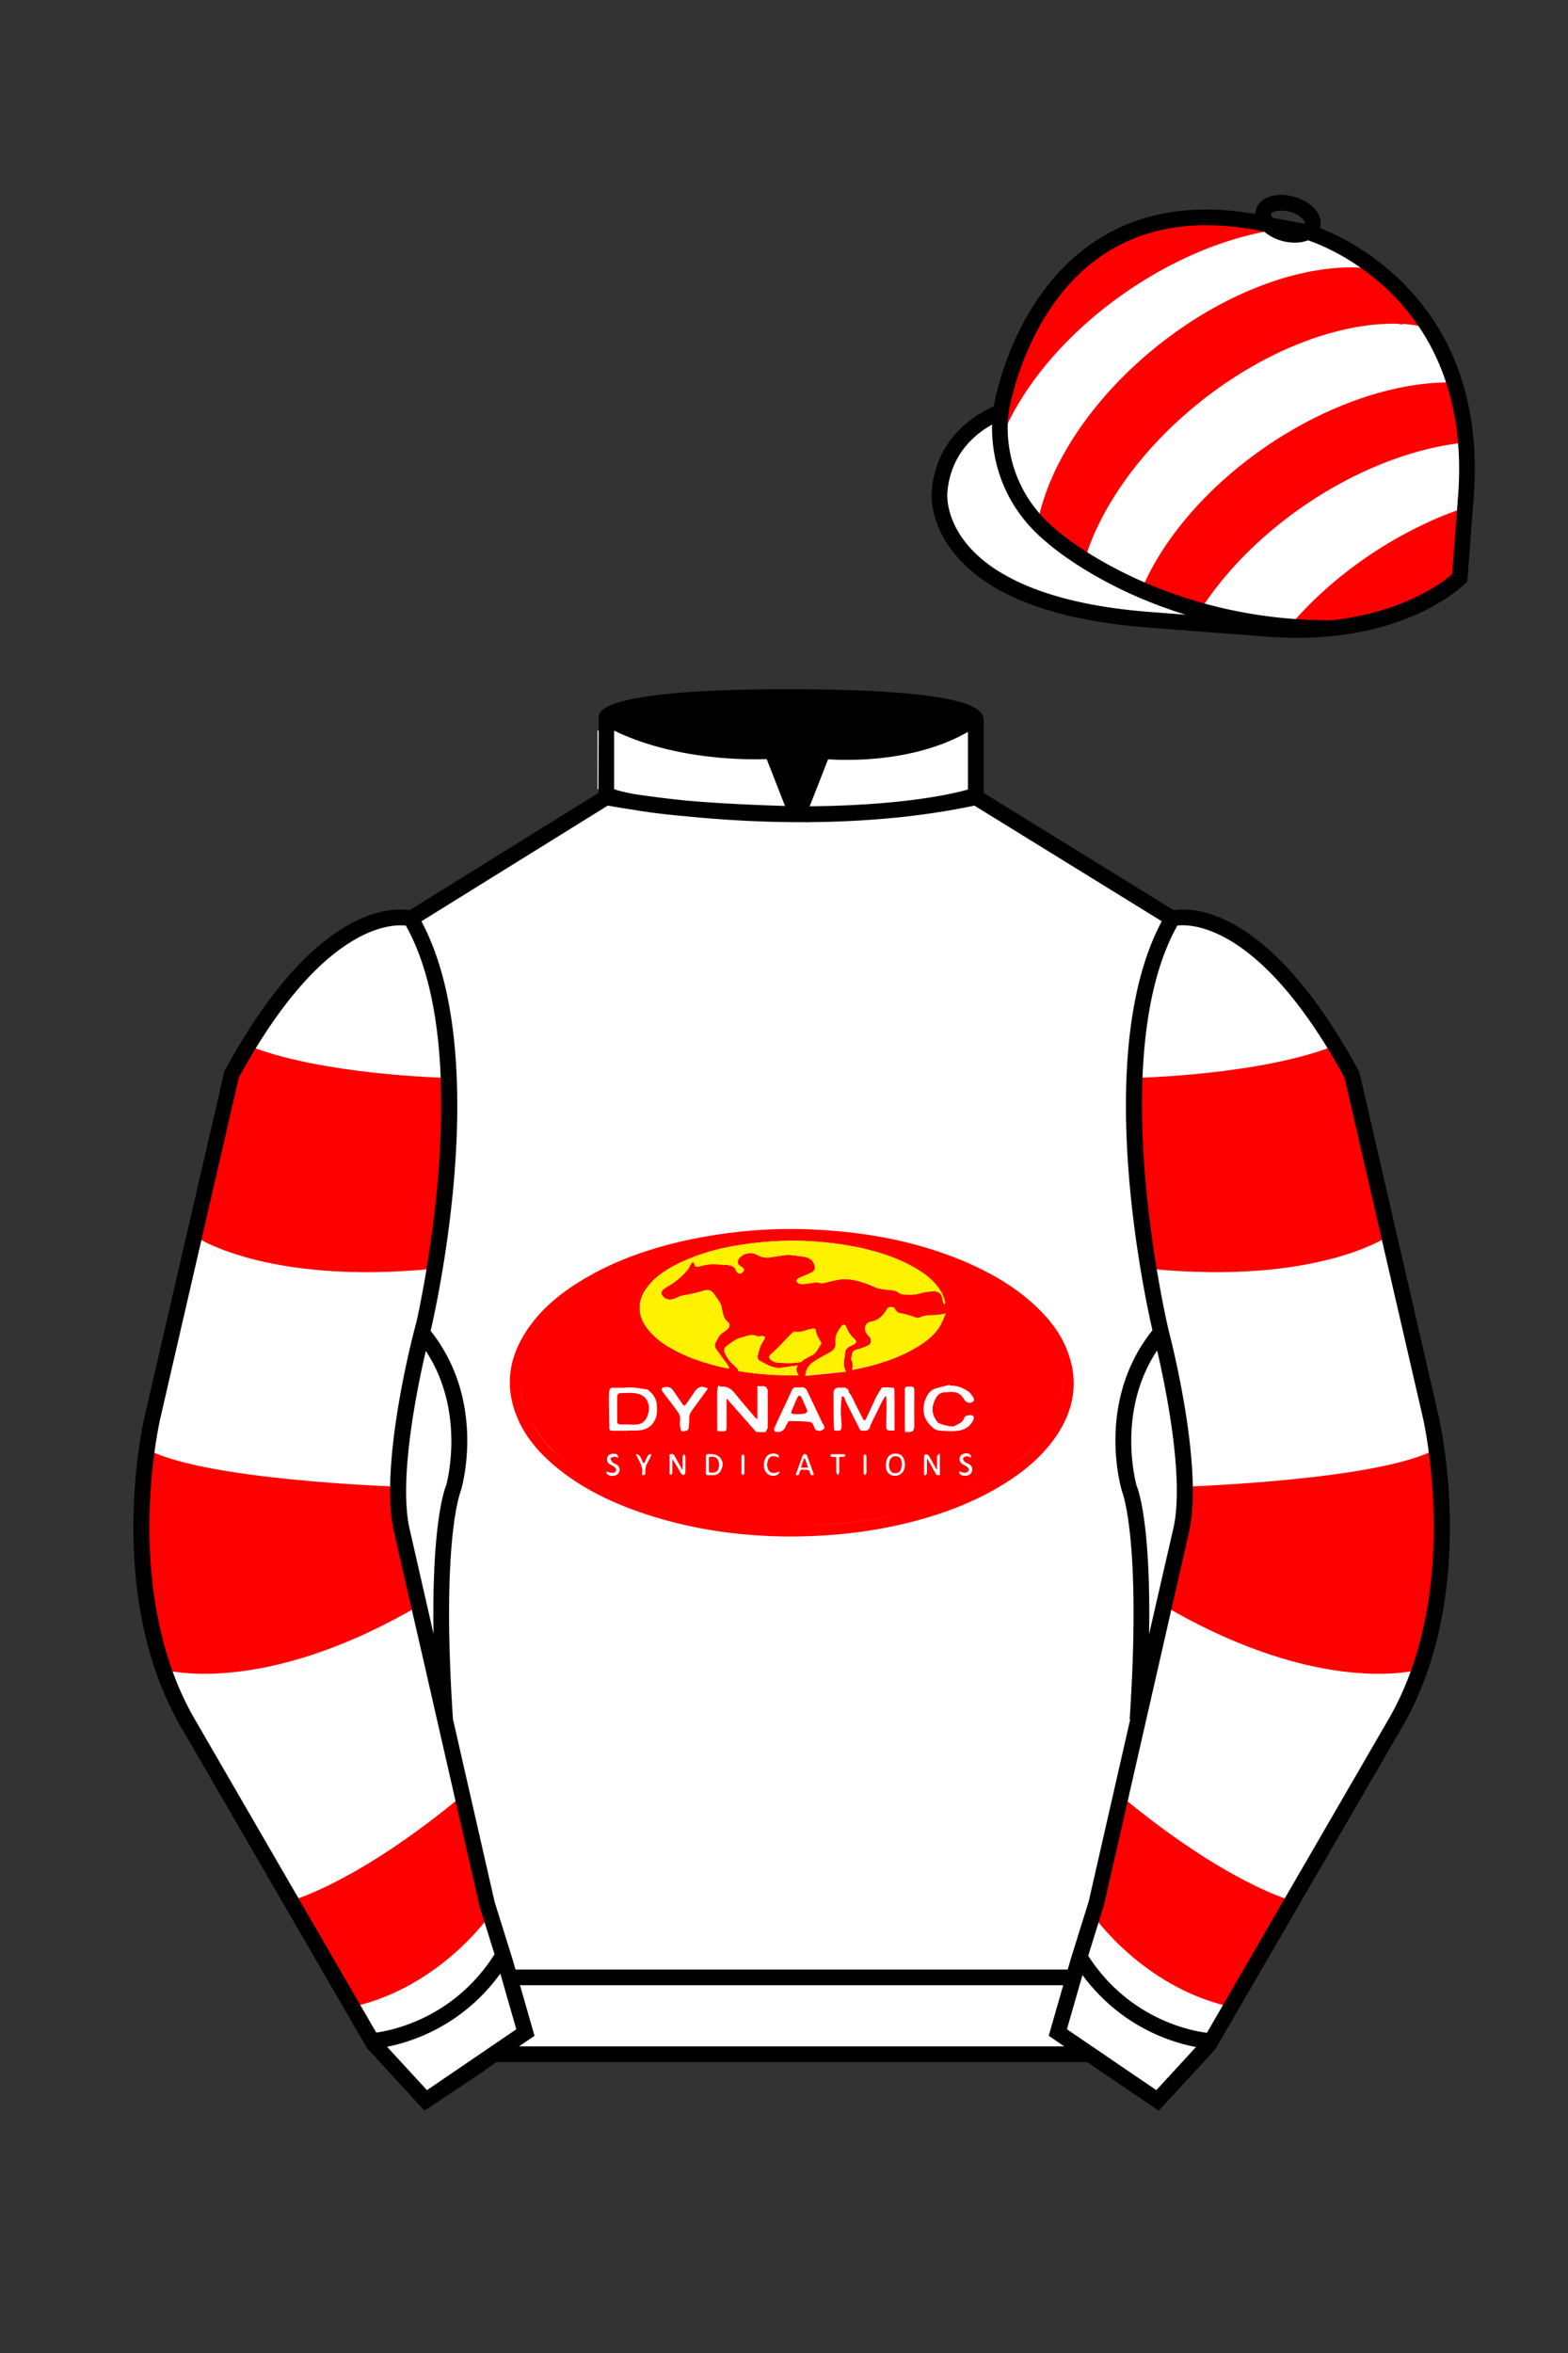
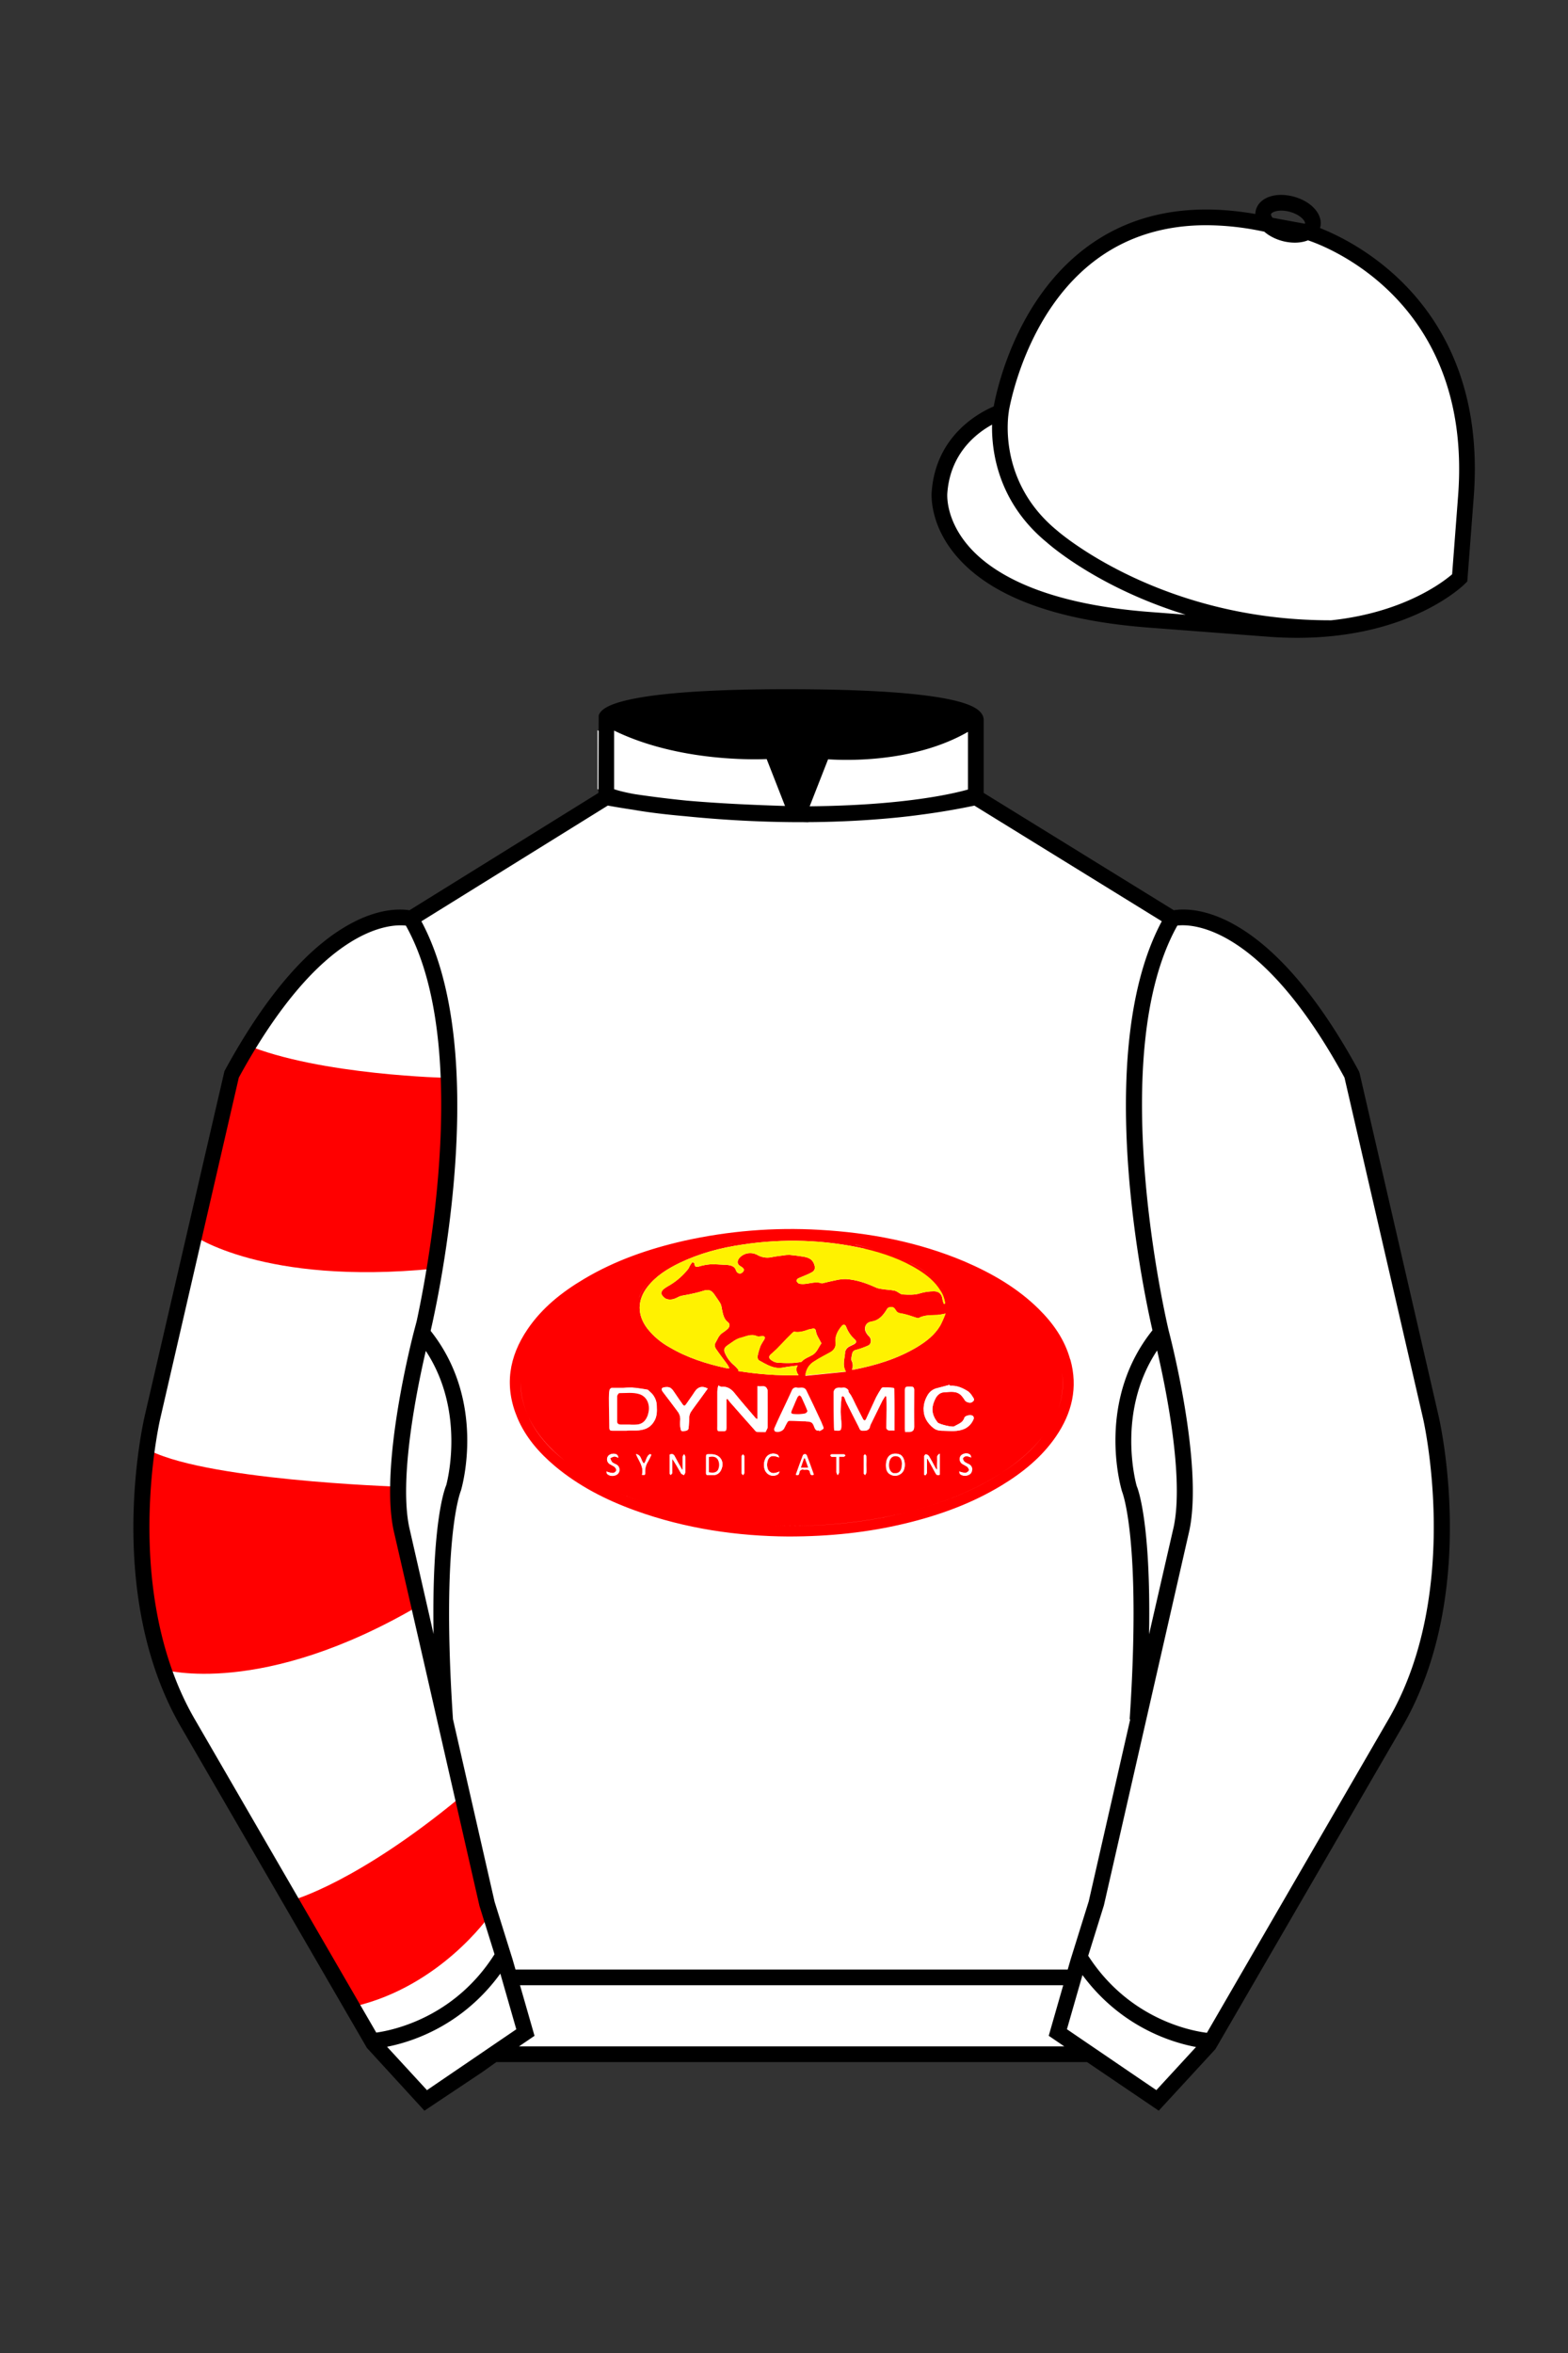
<svg xmlns="http://www.w3.org/2000/svg" viewBox="0 0 100 150">
  <rect x="0" y="0" width="100" height="150" fill="#333333" stroke="none" />
  <path d="M74.752 58.99s5.164-1.613 11.451 9.961l5.025 21.795s2.623 11.087-2.232 19.497l-11.869 20.482-3.318 3.605-4.346-2.944H31.484l-1.03.731-3.317 2.213-1.658-1.802-1.659-1.803-5.936-10.241-5.936-10.241c-2.427-4.205-2.985-9.08-2.936-12.902.049-3.823.705-6.595.705-6.595l2.512-10.897 2.512-10.898c3.144-5.787 6.007-8.277 8.084-9.321 2.077-1.043 3.368-.64 3.368-.64l6.228-3.865 6.229-3.865v-5.08s.087-.328 1.571-.655c1.483-.328 4.364-.655 9.95-.655 6.222 0 9.232.368 10.689.737 1.455.369 1.357.737 1.357.737v4.916l12.535 7.73z" fill="#FFFFFF" />
  <defs>
    <style>
      .cls-1 {
        fill: #fff200;
      }

      .cls-2 {
        fill: #fff;
      }

      .cls-3 {
        fill: #ff0000;
      }
    </style>
  </defs>
  <path d="M68.25,86.66c-.35-1.27-1.09-2.31-2.01-3.22-1.36-1.34-2.98-2.27-4.72-3.02-2.96-1.25-6.07-1.84-9.26-2.02-2.9-.17-5.81.07-8.64.7-2.24.51-4.39,1.25-6.37,2.43-1.4.83-2.67,1.83-3.6,3.2-1.2,1.76-1.5,3.64-.66,5.64.52,1.25,1.39,2.24,2.41,3.1,1.52,1.27,3.25,2.15,5.1,2.82,3.23,1.17,6.57,1.64,9.77,1.66,2.66,0,5.08-.26,7.46-.83,2.16-.52,4.24-1.27,6.15-2.43,1.35-.82,2.56-1.8,3.46-3.11,1.03-1.5,1.42-3.13.92-4.92ZM60.58,88.35c.43-.04.81.13,1.17.36.11.09.2.2.27.32.14.19.13.25-.03.36-.12.08-.38,0-.45-.11-.06-.1-.13-.2-.21-.29-.31-.35-.73-.25-1.12-.23-.26.01-.45.19-.56.42-.29.58-.23,1.01.15,1.5h0c.09.11.93.32,1.06.25.24-.15.55-.22.65-.55.04-.15.43-.22.55-.11.04.05.06.12.04.18-.11.29-.33.53-.62.65-.41.17-.83.12-1.26.11-.25,0-.48-.01-.69-.18-.39-.32-.63-.7-.62-1.24.01-.32.11-.62.28-.89.13-.21.35-.36.59-.41.26-.07.53-.14.79-.21,0,.02,0,.04.02.06ZM61.67,93.5c-.09-.06-.19-.11-.28-.16-.18-.1-.24-.32-.15-.5,0-.01.02-.03.03-.04.12-.16.44-.2.58-.07.04.03.05.1.08.18-.14-.04-.23-.09-.31-.08-.09,0-.17.05-.22.13-.02.05.04.16.09.22.08.06.16.1.25.14.15.06.25.21.24.37,0,.16-.09.3-.24.35h0c-.17.07-.36.05-.51-.06-.04-.03-.04-.11-.06-.17.13.05.26.08.4.09.09-.02.17-.08.22-.16.02-.06-.05-.18-.11-.23ZM59.77,93.16c.02-.15-.1-.35.15-.49v1.34c-.13.07-.21.01-.27-.11-.16-.3-.33-.6-.5-.9-.01,0-.03,0-.04,0,0,.29,0,.59,0,.88,0,.06-.06.11-.09.17l-.08-.03v-1.21s.07-.11.09-.1c.08,0,.15.05.2.1.14.23.27.48.4.72.03.07.08.12.13.17-.01-.18-.01-.36,0-.54ZM58.29,90.97c.01.23-.1.29-.27.32h0c-.1,0-.2,0-.3,0,0-.07-.01-.13-.01-.19,0-.83,0-1.65,0-2.48,0-.15.05-.22.2-.22h.19c.14,0,.2.06.2.22,0,.78-.01,1.57,0,2.35ZM54.37,87.32s-.03,0-.04-.01c.08-.18.07-.39-.02-.56h0c-.05-.11,0-.28.03-.42.01-.15.12-.26.27-.28.26-.07.51-.16.75-.27.21-.08.24-.42.06-.59-.11-.1-.19-.22-.24-.36-.07-.24.06-.49.3-.56.03,0,.05-.01.08-.02.51-.07.78-.42,1.02-.82.07-.12.36-.15.45-.03.04.05.08.09.11.15.1.17.26.17.43.2.27.06.53.14.78.23.08.02.18.07.24.04.38-.2.79-.17,1.2-.19.17-.02.34-.05.51-.09-.1.27-.21.52-.34.77-.35.59-.88,1-1.45,1.35-1.28.77-2.68,1.19-4.14,1.47ZM55.25,93.9h0s-.05.09-.08.13c-.03-.04-.09-.08-.09-.12,0-.36,0-.73,0-1.09,0-.04.05-.08.08-.12.03.04.09.08.09.12.01.19,0,.37,0,.55s.02.35,0,.52ZM55.01,91.19c-.19,0-.19-.15-.25-.25-.26-.5-.51-1.01-.77-1.52-.06-.11-.09-.24-.15-.36-.03-.04-.06-.06-.11-.07-.01,0-.06.04-.06.07-.03.31-.06.62-.06.93,0,.26.05.53.05.79,0,.42-.02.44-.46.39,0-.06-.01-.12-.01-.18-.01-.72-.03-1.44-.03-2.16,0-.28.15-.4.44-.37.09.01.2-.02.29,0,.09.03.22.12.22.19,0,.12.09.18.14.26.12.2.22.42.32.63.16.31.31.62.47.92.05.09.13.13.19,0,.22-.47.43-.93.65-1.4.1-.19.21-.37.32-.54.02-.04.06-.07.11-.08.22,0,.45,0,.67.03.03,0,.06.07.06.11v2.6h-.32c-.1.01-.19-.06-.2-.16,0-.01,0-.03,0-.04,0-.38.02-.75.02-1.13,0-.26,0-.53-.02-.79,0-.02-.03-.04-.06-.1-.06.14-.14.24-.19.34h0c-.25.5-.5,1.01-.75,1.52-.03.05-.03.12-.05.18-.09.2-.27.2-.46.2ZM53.03,92.85s-.06-.05-.09-.08c.03-.02.07-.07.1-.07.26,0,.52,0,.78,0,.03,0,.07.05.1.07-.03.03-.06.08-.1.09h0c-.1,0-.2,0-.31,0v.99c0,.06-.06.13-.09.19-.04-.06-.07-.12-.08-.19,0-.31,0-.63,0-.98-.1,0-.21,0-.31,0ZM51.41,90.61c-.35,0-.71-.03-1.07-.03-.04,0-.08.03-.11.07-.08.13-.14.26-.21.4-.09.19-.43.31-.61.19-.04-.05-.05-.12-.03-.19.12-.28.25-.56.38-.84s.25-.52.37-.78.25-.53.37-.8c.05-.14.21-.22.35-.17.11.02.23-.02.34,0,.09.01.17.06.22.14.31.63.61,1.26.9,1.89.05.1.09.19.13.3.04.1.11.22.08.28h0c-.05.08-.18.12-.27.17l-.02-.05c-.18.05-.24-.06-.3-.2-.11-.32-.19-.36-.54-.37ZM51.9,94c-.15.08-.21,0-.23-.11h0c-.05-.28-.26-.18-.41-.2-.11-.04-.23.02-.27.14,0,.02-.01.05-.01.07-.02.11-.07.18-.22.11.15-.41.29-.82.45-1.23.03-.07.11-.1.18-.07.03.01.06.04.07.07.16.41.3.82.45,1.23ZM47.47,93.9h0c0,.05-.05.1-.08.14-.03-.04-.09-.08-.09-.12,0-.37,0-.73,0-1.09,0-.04.05-.08.08-.12.03.04.09.08.09.12,0,.18,0,.37,0,.56s.01.34,0,.51ZM46.59,89.42c-.07-.08-.13-.16-.19-.25-.02,0-.05.02-.07.03v1.83c0,.13-.03.2-.18.2-.46-.01-.4.06-.4-.39,0-.71,0-1.42,0-2.13,0-.13.03-.26.06-.39.08.03.14.08.2.08.36-.03.62.13.84.41.43.54.9,1.07,1.35,1.6.01.01.03.02.11.05v-2.1c.23.07.45-.09.59.14.03.05.05.1.06.16,0,.77,0,1.54,0,2.31,0,.1-.08.19-.13.32-.16,0-.34,0-.53-.01-.04,0-.07-.02-.1-.05-.54-.6-1.07-1.21-1.6-1.81ZM43.54,92.86c0-.05.06-.11.09-.16.03.05.06.1.07.16,0,.33.01.66,0,.99h0c0,.07-.05.12-.08.18-.07-.04-.16-.06-.19-.12-.18-.3-.34-.61-.56-.92v.92s-.05.07-.09.11c-.03-.03-.07-.05-.07-.08v-1.22c.17-.06.26-.02.32.11.15.29.31.57.47.85,0,0,.01,0,.04.01,0-.28,0-.56,0-.84ZM43.41,91.11c-.04-.17-.04-.35-.03-.53.03-.22-.04-.45-.18-.62-.3-.41-.62-.82-.93-1.23-.12-.17-.09-.26.12-.29.31-.04.42.03.6.3s.37.54.55.8c.08.11.15.09.22-.02.18-.27.38-.53.55-.8.21-.31.47-.38.82-.2-.19.26-.37.51-.55.76s-.37.49-.53.74h0c-.05.1-.09.2-.09.31-.02.25-.02.51-.05.75-.03.07-.1.12-.17.13-.12,0-.3.11-.33-.11ZM45.03,93.65v-.8c0-.11.04-.15.14-.14h.19c.58,0,.89.49.62,1.02h0c-.1.21-.31.33-.54.31-.5,0-.4.05-.41-.39ZM48.4,86.72c.48.26.94.57,1.53.46.31-.06.63-.09.94-.13-.13.18-.1.39.06.62-1.29.03-2.58-.06-3.86-.27.01-.02.03-.04.04-.06-.1-.1-.18-.21-.29-.3h0c-.27-.22-.48-.51-.61-.84-.08-.22.06-.35.21-.45.26-.17.51-.39.8-.46.33-.08.68-.28,1.05-.11.1.05.24,0,.37,0s.17.08.11.2c-.09.14-.18.28-.25.43-.08.22-.15.45-.19.68,0,.09.03.18.1.24ZM49.19,86.32c.11-.11.24-.21.35-.32.22-.22.42-.44.63-.66.12-.12.24-.24.36-.36.04-.03.09-.09.13-.08.33.06.63-.04.94-.15.05-.02.11-.01.16-.03.19-.06.26-.01.29.2.03.19.16.37.25.55.02.05.05.09.09.16-.19.25-.27.56-.56.74-.23.14-.51.22-.7.43-.04.03-.08.04-.13.04-.17.02-.34.05-.52.05h0c-.3.01-.6,0-.9-.02-.15-.02-.28-.08-.4-.17-.17-.13-.16-.24,0-.39ZM48.83,92.95c.14-.26.46-.36.73-.23,0,0,.01,0,.02,0,.06.05.09.11.11.19-.35-.13-.51-.12-.64.03-.16.19-.18.63-.02.82.2.24.43.14.69.05-.03.06-.05.13-.1.17h0c-.26.16-.6.09-.77-.16-.01-.02-.03-.04-.04-.06-.12-.26-.11-.56.03-.82ZM51.37,87.69c.03-.37.23-.71.56-.9.33-.22.68-.39,1.02-.58.23-.13.37-.32.34-.6-.05-.43.14-.77.4-1.08.09-.11.22-.1.27.04.12.32.31.6.56.82.13.12.1.22-.06.31-.19.11-.43.15-.53.4,0,.01-.03.02-.03.03.01.42-.22.85.05,1.32h0s-2.59.26-2.59.26ZM57.18,92.67c.07,0,.15.03.22.06.29.14.4.68.22,1.04h0c-.16.28-.51.39-.8.25-.27-.13-.3-.38-.31-.59,0-.54.26-.8.68-.75ZM54.56,79.32s.04.04.06.04c1.22.26,2.4.6,3.51,1.18.71.37,1.36.82,1.84,1.47.22.29.37.61.45.95-.07-.34-.23-.65-.44-.94-.48-.65-1.13-1.1-1.84-1.47-1.1-.59-2.29-.93-3.51-1.18-.03,0-.06-.02-.07-.05,0,0,0,0,0,0ZM55.16,79.65c1.19.28,2.34.68,3.39,1.33.56.35,1.06.75,1.42,1.33.16.24.26.51.3.79l-.07.03c-.04-.09-.07-.18-.09-.28-.03-.31-.19-.53-.54-.53-.31,0-.61.04-.9.13-.34.11-.73.09-1.1.07-.17-.01-.33-.2-.51-.24-.28-.06-.57-.06-.85-.11-.14-.02-.27-.05-.39-.11-.6-.27-1.21-.48-1.87-.52-.21,0-.42.02-.63.07-.3.06-.59.13-.88.2-.01,0-.03.01-.04,0-.45-.16-.88.09-1.32.04-.05,0-.11-.01-.16-.04-.05-.04-.12-.11-.12-.17s.07-.13.13-.16c.27-.12.56-.22.82-.36.24-.13.26-.3.16-.56-.13-.32-.39-.4-.68-.45s-.57-.08-.86-.11c-.11,0-.22,0-.33.02-.29.04-.58.07-.86.13-.31.06-.63,0-.9-.16-.39-.2-.86-.11-1.14.22-.16.22-.12.41.12.53.09.05.2.15.19.22-.03.1-.1.18-.21.22-.13.03-.26-.06-.3-.19-.09-.29-.35-.33-.61-.36-.04,0-.08,0-.12,0-.31-.01-.61-.05-.92-.03-.23.02-.46.06-.69.13-.18.05-.3.06-.31-.18,0-.03-.13-.09-.13-.09-.07.08-.13.17-.18.26-.02.05-.04.1-.07.15-.32.41-.71.76-1.15,1.03-.16.09-.31.18-.45.29-.08.07-.16.22-.13.29.06.14.17.26.31.32.25.09.5.03.75-.11.2-.11.45-.12.68-.17.3-.06.6-.13.89-.22.34-.12.55-.08.75.22.13.2.28.39.4.6.04.11.07.22.08.33.07.31.11.64.4.85.14.11.1.31-.06.44-.08.07-.17.14-.26.2-.28.16-.36.45-.51.7-.04.11-.02.23.04.33.24.35.5.69.75,1.03.04.07.08.14.12.22-.06,0-.13,0-.19,0-1.26-.27-2.49-.66-3.61-1.32-.55-.3-1.04-.71-1.43-1.2-.66-.86-.66-1.81,0-2.66.54-.7,1.27-1.15,2.05-1.53,1.27-.61,2.62-.97,4.01-1.17,2.6-.4,5.26-.31,7.82.27ZM40.77,82.66c.18-.45.47-.85.83-1.16.68-.63,1.48-1.05,2.33-1.39.9-.35,1.83-.62,2.78-.82,0,0,.01,0,.02,0-.96.19-1.89.47-2.8.82-.85.34-1.65.76-2.33,1.39-.37.32-.65.72-.83,1.17-.13.34-.17.68-.12,1-.04-.33,0-.66.12-1.01ZM38.87,88.62c.02-.07.08-.11.15-.13.24-.02.49,0,.73,0,.19-.02.38-.02.57-.02.32.02.64.07.96.13.06,0,.11.08.16.12.27.22.44.54.45.89.02.35.02.72-.19,1.03h0c-.15.25-.38.42-.66.49-.39.11-.77.03-1.09.08-.33,0-.61,0-.88,0-.13,0-.2-.02-.2-.18,0-.63-.02-1.26-.03-1.9,0-.17.01-.34.04-.51ZM41.14,93.89c.01.14,0,.15-.2.13.14-.51-.2-.87-.38-1.32.38.07.3.44.51.6.16-.16.14-.5.4-.6l.07.05c-.07.15-.14.3-.22.44h0c-.13.21-.19.46-.17.71ZM39.2,93.51c-.1-.06-.2-.12-.3-.17-.17-.1-.23-.32-.13-.49,0-.01.01-.02.02-.03.12-.16.44-.2.58-.07.04.03.04.1.08.18-.12-.04-.2-.09-.27-.08-.09.02-.18.06-.26.11.03.09.07.17.12.25.07.05.15.1.23.13.16.06.26.22.24.39h0c-.01.16-.13.29-.28.33-.17.06-.36.03-.5-.09-.03-.03-.03-.09-.05-.16.13.05.27.09.41.1.1-.01.18-.07.22-.16.02-.06-.05-.18-.11-.23ZM66.91,90.98h0c-.76,1.21-1.81,2.12-3,2.89-1.9,1.23-4,2.02-6.19,2.56-2.91.72-5.87.94-8.85.8-2.64-.13-5.22-.56-7.73-1.42-1.85-.63-3.59-1.47-5.12-2.69-.97-.77-1.8-1.67-2.32-2.81-.34-.74-.51-1.47-.5-2.18,0,.71.16,1.44.5,2.18.53,1.14,1.36,2.03,2.32,2.81,1.53,1.23,3.28,2.06,5.12,2.69,2.5.86,5.09,1.29,7.73,1.42,2.99.14,5.94-.09,8.85-.8,2.19-.54,4.28-1.33,6.19-2.56,1.18-.77,2.23-1.68,3-2.88.68-1.06.99-2.22.82-3.49,0,0,0,0,0,0,.18,1.26-.14,2.42-.82,3.49Z" fill="#ff0000" />
  <path d="M60.27,83.1l-.07.03c-.04-.09-.07-.18-.09-.28-.03-.31-.19-.53-.54-.53-.31,0-.61.04-.9.13-.34.11-.73.09-1.1.07-.17-.01-.33-.2-.51-.24-.28-.06-.57-.06-.85-.11-.14-.02-.27-.05-.39-.11-.6-.27-1.21-.48-1.87-.52-.21,0-.42.02-.63.07-.3.06-.59.13-.88.2-.01,0-.03.01-.04,0-.45-.16-.88.09-1.32.04-.05,0-.11-.01-.16-.04-.05-.04-.12-.11-.12-.17s.07-.13.13-.16c.27-.12.56-.22.82-.36.24-.13.26-.3.16-.56-.13-.32-.39-.4-.68-.45s-.57-.08-.86-.11c-.11,0-.22,0-.33.02-.29.04-.58.07-.86.13-.31.06-.63,0-.9-.16-.39-.2-.86-.11-1.14.22-.16.22-.12.41.12.53.09.05.2.15.19.22-.03.1-.1.18-.21.22-.13.03-.26-.06-.3-.19-.09-.29-.35-.33-.61-.36-.04,0-.08,0-.12,0-.31-.01-.61-.05-.92-.03-.23.02-.46.06-.69.13-.18.05-.3.06-.31-.18,0-.03-.13-.09-.13-.09-.07.08-.13.17-.18.26-.02.05-.04.1-.07.15-.32.41-.71.76-1.15,1.03-.16.09-.31.18-.45.29-.08.07-.16.22-.13.29.06.14.17.26.31.32.25.09.5.03.75-.11.2-.11.45-.12.68-.17.3-.06.6-.13.89-.22.34-.12.55-.08.75.22.13.2.28.39.4.6.04.11.07.22.08.33.07.31.11.64.4.85.14.11.1.31-.06.44-.08.07-.17.14-.26.2-.28.16-.36.45-.51.7-.04.11-.02.23.04.33.24.35.5.69.75,1.03.04.07.08.14.12.22-.06,0-.13,0-.19,0-1.26-.27-2.49-.66-3.61-1.32-.55-.3-1.04-.71-1.43-1.2-.66-.86-.66-1.81,0-2.66.54-.7,1.27-1.15,2.05-1.53,1.27-.61,2.62-.97,4.01-1.17,2.6-.4,5.26-.31,7.82.27,1.19.28,2.34.68,3.39,1.33.56.35,1.06.75,1.42,1.33.16.24.26.51.3.79Z" fill="#fff200" />
  <path d="M60.31,83.73c-.1.27-.21.52-.34.77-.35.59-.88,1-1.45,1.35-1.28.77-2.68,1.19-4.14,1.47-.02,0-.03,0-.04-.01.07-.18.07-.39-.02-.57-.05-.11,0-.28.03-.42.01-.15.12-.26.27-.28.26-.07.51-.16.75-.27.21-.08.24-.42.06-.59-.11-.1-.19-.22-.24-.36-.07-.24.06-.49.3-.56.03,0,.05-.01.08-.02.51-.07.78-.42,1.02-.82.07-.12.36-.15.45-.03.04.05.08.09.11.15.1.17.26.17.43.2.27.06.53.14.78.23.08.02.18.07.24.04.38-.2.79-.17,1.2-.19.18-.02.35-.05.52-.09Z" fill="#fff200" />
  <path d="M50.92,87.67c-1.29.03-2.58-.06-3.86-.27.01-.02.03-.04.04-.06-.09-.11-.18-.22-.28-.31-.27-.22-.48-.51-.61-.84-.08-.22.06-.35.21-.45.26-.17.51-.39.8-.46.33-.08.68-.28,1.05-.11.1.05.24,0,.37,0s.17.08.11.2c-.09.14-.18.28-.25.43-.08.22-.15.45-.19.68,0,.09.03.18.1.24.48.26.94.57,1.53.46.31-.06.63-.09.94-.13-.13.19-.1.4.05.62Z" fill="#fff200" />
  <path d="M52.39,85.63c-.19.25-.27.56-.56.74-.23.14-.51.22-.7.43-.04.03-.08.04-.13.04-.17.02-.34.05-.52.05-.3.01-.6,0-.9-.02-.15-.02-.28-.08-.4-.17-.17-.13-.16-.24,0-.39.11-.11.24-.21.35-.32.22-.22.42-.44.63-.66.12-.12.24-.24.36-.36.04-.03.09-.09.13-.08.33.06.63-.04.94-.15.05-.02.11-.01.16-.03.19-.06.26-.01.29.2.03.19.16.37.25.55.02.05.05.09.09.16Z" fill="#fff200" />
  <path d="M54.46,85.68c-.19.11-.43.15-.53.4,0,.01-.03.02-.03.03.01.42-.22.86.05,1.32l-2.59.25c.03-.37.23-.71.56-.9.33-.22.68-.39,1.02-.58.23-.13.37-.32.34-.6-.05-.43.14-.77.4-1.08.09-.11.22-.1.27.04.12.32.31.6.56.82.12.13.1.22-.06.31Z" fill="#fff200" />
  <path d="M48.95,90.97c0,.1-.08.19-.13.32h-.53s-.07-.02-.1-.05c-.54-.6-1.07-1.21-1.6-1.81-.07-.08-.13-.16-.19-.25-.02,0-.05.02-.07.03v1.83c0,.13-.03.2-.18.2-.46-.01-.4.06-.4-.39,0-.71,0-1.42,0-2.13,0-.13.03-.26.06-.39.08.03.14.08.2.08.36-.03.62.13.84.41.43.54.9,1.07,1.35,1.6.01.01.03.02.11.05v-2.11c.23.07.45-.09.59.14.03.05.05.1.06.16,0,.77.01,1.55,0,2.31Z" fill="#ffffff" />
  <path d="M57.07,91.19h-.32c-.1.01-.19-.06-.2-.16,0-.01,0-.03,0-.04,0-.38.02-.75.02-1.13,0-.26,0-.53-.02-.79,0-.02-.03-.04-.06-.1-.08.12-.16.22-.22.33-.25.51-.5,1.02-.75,1.53-.03.05-.03.12-.05.18-.09.2-.27.2-.46.2s-.19-.15-.25-.25c-.26-.5-.51-1.01-.77-1.52-.06-.11-.09-.24-.15-.36-.03-.04-.06-.06-.11-.07-.01,0-.06.04-.06.07-.03.31-.06.62-.06.93,0,.26.05.53.05.79,0,.42-.02.44-.46.39,0-.06-.01-.12-.01-.18-.01-.72-.03-1.44-.03-2.16,0-.28.15-.4.44-.37.09.01.2-.02.29,0s.22.12.22.19c0,.12.09.18.14.26.12.2.22.42.32.63.16.31.31.62.47.92.05.09.13.13.19,0,.22-.47.43-.93.65-1.4.1-.19.21-.37.32-.54.02-.04.06-.07.11-.08.22,0,.45,0,.67.03.03,0,.06.07.06.11.02.87.01,1.73.01,2.61Z" fill="#ffffff" />
  <path d="M41.88,89.59c-.01-.35-.18-.68-.45-.89-.05-.04-.1-.12-.16-.12-.32-.05-.64-.11-.96-.13-.19,0-.38,0-.57.02-.24,0-.49,0-.73,0-.07.02-.12.07-.14.14-.03.17-.04.34-.04.51,0,.63.03,1.26.03,1.9,0,.16.07.18.2.18.27,0,.55,0,.88,0,.32-.05.7.04,1.09-.08.27-.07.51-.25.66-.49.21-.31.21-.68.18-1.03ZM41.33,90.16c-.11.33-.28.57-.62.64-.18.02-.37.03-.56.01h-.56c-.16,0-.24-.07-.23-.23,0-.26,0-.52,0-.78h0c0-.26,0-.52,0-.78,0-.07.09-.21.14-.21.42,0,.87-.06,1.26.06.54.16.74.76.56,1.3Z" fill="#ffffff" />
-   <path d="M52.47,90.78c-.04-.1-.08-.2-.13-.3-.3-.63-.6-1.27-.9-1.89-.05-.07-.13-.12-.22-.14-.11-.02-.23.02-.34,0-.14-.05-.3.03-.35.18-.13.26-.25.53-.37.8s-.25.52-.37.78-.26.55-.38.84c-.02.06-.01.14.03.19.18.12.51,0,.61-.19.07-.13.13-.27.21-.4.02-.04.06-.06.11-.07.36,0,.71.03,1.07.03s.42.05.54.37c.05.15.11.25.3.2l.02.05c.1-.06.23-.09.27-.18.03-.06-.04-.19-.07-.28ZM51.36,90.1c-.13.03-.27.04-.4.05-.66,0-.54-.03-.33-.54.07-.17.14-.34.22-.51.03-.06.07-.11.13-.14.02-.01.11.06.13.11.13.29.27.58.38.87.02.03-.07.14-.12.15Z" fill="#ffffff" />
  <path d="M62.05,90.27c.04.05.06.12.04.18-.11.29-.33.53-.62.65-.41.17-.83.12-1.26.11-.25,0-.48-.01-.69-.18-.39-.32-.63-.7-.62-1.24.01-.32.11-.62.28-.89.13-.21.35-.36.59-.41.26-.07.53-.14.79-.21,0,.02,0,.04.02.06.43-.04.81.13,1.17.36.11.09.2.2.27.32.14.19.13.25-.03.36-.12.08-.38,0-.45-.11-.06-.1-.13-.2-.21-.29-.31-.35-.73-.25-1.12-.23-.26.01-.45.19-.56.42-.29.59-.23,1.02.14,1.51.09.11.93.32,1.06.25.24-.15.55-.22.65-.55.05-.15.44-.22.55-.11Z" fill="#ffffff" />
  <path d="M45.14,88.52c-.19.26-.37.51-.55.76s-.37.49-.54.75c-.05.09-.09.2-.09.3-.02.25-.02.51-.05.75-.03.07-.1.12-.17.13-.12,0-.3.11-.33-.11-.04-.17-.04-.35-.03-.53.03-.22-.04-.45-.18-.62-.3-.41-.62-.82-.93-1.23-.12-.17-.09-.26.12-.29.31-.04.42.03.6.3s.37.54.55.8c.08.11.15.09.22-.02.18-.27.38-.53.55-.8.21-.31.47-.38.82-.2Z" fill="#ffffff" />
  <path d="M58.3,90.97c0,.22-.11.28-.28.31-.1,0-.2,0-.3,0,0-.07-.01-.13-.01-.19,0-.83,0-1.65,0-2.48,0-.15.05-.22.2-.22h.19c.14,0,.2.06.2.22,0,.79-.02,1.57,0,2.36Z" fill="#ffffff" />
  <path d="M59.94,92.67v1.34c-.14.07-.22.01-.28-.11-.16-.3-.33-.6-.5-.9-.01,0-.03,0-.04,0,0,.29,0,.59,0,.88,0,.06-.06.11-.09.17l-.08-.03v-1.21s.07-.11.09-.1c.08,0,.15.05.2.1.14.23.27.48.4.72.03.07.08.12.13.17-.01-.18-.01-.36,0-.54.03-.15-.09-.36.16-.49Z" fill="#ffffff" />
  <path d="M43.7,93.86c0,.06-.05.12-.08.18-.07-.04-.16-.06-.19-.12-.18-.3-.34-.61-.56-.92v.92s-.05.07-.09.11c-.03-.03-.07-.05-.07-.08v-1.22c.17-.06.26-.02.32.11.15.29.31.57.47.85,0,0,.01,0,.04.01,0-.28,0-.56,0-.84,0-.05.06-.11.09-.16.03.05.06.1.07.16,0,.34,0,.67,0,1Z" fill="#ffffff" />
  <path d="M57.4,92.73c-.07-.03-.14-.05-.22-.06-.42-.04-.68.22-.68.75,0,.21.03.46.31.59.29.14.64.03.8-.25.18-.36.07-.9-.21-1.04ZM57.04,93.91s-.04,0-.06,0c-.23-.06-.35-.37-.27-.72.06-.27.24-.4.49-.35.21.04.31.22.31.54,0,.37-.17.56-.46.53Z" fill="#ffffff" />
  <path d="M45.36,92.7h-.19c-.11,0-.15.04-.14.14v.8c.01.44-.09.39.41.39.23.02.44-.1.54-.31.26-.53-.04-1.02-.62-1.02ZM45.79,93.7c-.1.16-.28.22-.58.15v-.97c.22-.03.41-.05.56.15.12.21.13.46.02.67h0Z" fill="#ffffff" />
  <path d="M51.45,92.78c-.03-.07-.11-.1-.18-.07-.03.01-.06.04-.07.07-.16.41-.3.82-.45,1.23.15.07.2,0,.22-.11,0-.12.09-.22.21-.22.02,0,.05,0,.07.01.16.02.37-.08.41.2.02.12.08.19.23.12-.15-.41-.29-.83-.45-1.24ZM51.08,93.56c.07-.22.13-.4.2-.59h.05c.07.18.13.37.21.59h-.46Z" fill="#ffffff" />
  <path d="M39.5,93.73c-.01.16-.13.29-.28.32-.17.06-.36.03-.5-.09-.03-.03-.03-.09-.05-.16.13.05.27.09.41.1.1-.01.18-.07.22-.16.02-.06-.05-.18-.11-.23-.1-.06-.2-.12-.3-.17-.17-.1-.23-.32-.13-.49,0-.01.01-.02.02-.03.12-.16.44-.2.58-.07.04.03.04.1.08.18-.12-.04-.2-.09-.27-.08-.09.02-.18.06-.26.11.03.09.07.17.12.25.07.05.15.1.23.13.16.06.26.23.23.4Z" fill="#ffffff" />
  <path d="M62,93.69c0,.16-.1.3-.25.34-.17.07-.36.05-.51-.06-.04-.03-.04-.11-.06-.17.13.05.26.08.4.09.09-.02.17-.08.22-.16.02-.06-.05-.18-.11-.23-.09-.06-.19-.11-.28-.16-.18-.1-.24-.32-.15-.5,0-.01.02-.03.03-.04.12-.16.44-.2.58-.07.04.03.05.1.08.18-.14-.04-.23-.09-.31-.08-.09,0-.17.05-.22.13-.02.05.04.16.09.22.08.06.16.1.25.14.16.06.26.21.25.38Z" fill="#ffffff" />
  <path d="M49.71,93.83c-.03.06-.05.13-.1.16-.26.17-.6.1-.77-.16-.01-.02-.03-.04-.04-.06-.12-.26-.11-.56.03-.82.14-.26.46-.36.73-.23,0,0,.01,0,.02,0,.06.05.09.11.11.19-.35-.13-.51-.12-.64.03-.16.19-.18.63-.02.82.2.24.42.14.68.05Z" fill="#ffffff" />
  <path d="M41.31,93.18c-.13.21-.19.46-.17.7.01.14,0,.15-.2.13.14-.51-.2-.87-.38-1.32.38.07.3.44.51.6.16-.16.14-.5.4-.6l.07.05c-.07.15-.14.3-.22.45Z" fill="#ffffff" />
  <path d="M53.92,92.78s-.06.08-.09.08c-.1,0-.2,0-.31,0v.99c0,.06-.06.13-.09.19-.04-.06-.07-.12-.08-.19,0-.31,0-.63,0-.98-.1,0-.21,0-.31,0-.03,0-.06-.05-.09-.08.03-.02.07-.07.1-.07.26,0,.52,0,.78,0,.03,0,.05.05.09.07Z" fill="#ffffff" />
  <path d="M47.47,93.9s-.05.09-.08.14c-.03-.04-.09-.08-.09-.12,0-.37,0-.73,0-1.09,0-.04.05-.08.08-.12.03.04.09.08.09.12,0,.18,0,.37,0,.56s0,.34,0,.51Z" fill="#ffffff" />
  <path d="M55.25,93.9s-.05.09-.08.14c-.03-.04-.09-.08-.09-.12,0-.36,0-.73,0-1.09,0-.04.05-.08.08-.12.03.04.09.08.09.12.01.19,0,.37,0,.55s0,.34,0,.51Z" fill="#ffffff" />
  <path d="M41.33,90.16c-.11.33-.28.57-.62.64-.18.02-.37.03-.56.01h-.56c-.16,0-.24-.07-.23-.23,0-.26,0-.52,0-.78h0c0-.26,0-.52,0-.78,0-.07.09-.21.14-.21.42,0,.87-.06,1.26.06.54.16.74.76.56,1.3Z" fill="#ff0000" />
  <path d="M51.36,90.1c-.13.03-.27.04-.4.05-.66,0-.54-.03-.33-.54.07-.17.14-.34.22-.51.03-.06.07-.11.13-.14.02-.01.11.06.13.11.13.29.27.58.38.87.02.03-.07.14-.12.15Z" fill="#ff0000" />
  <path d="M57.51,93.37c0,.37-.17.57-.46.54-.02,0-.04,0-.06,0-.23-.06-.35-.37-.27-.72.06-.27.24-.4.49-.35.21.04.31.22.31.53Z" fill="#ff0000" />
  <path d="M45.79,93.7c-.1.16-.28.22-.58.15v-.97c.22-.03.41-.05.56.15.12.21.12.46.02.67Z" fill="#ff0000" />
  <path d="M51.54,93.56h-.46c.07-.22.13-.4.2-.59h.05c.07.18.13.37.21.59Z" fill="#ff0000" />
  <g id="CAP">
    <path fill="#FFFFFF" d="M83.483 14.819s11.045 3.167 10.006 16.831l-.299 3.929-.098 1.266s-3.854 3.878-12.191 3.244l-7.594-.578c-14.146-1.076-13.389-8.132-13.389-8.132.299-3.929 3.901-5.104 3.901-5.104s2.192-14.981 16.72-12.033l.391.107 2.553.47z" />
-     <path fill="#FF0000" d="M87.837 17.17c-.074-.051-.178-.027-.268-.039a8.774 8.774 0 0 0-.55-.055 13.68 13.68 0 0 0-.281-.018l-.285-.01a9.367 9.367 0 0 0-.291-.002 9.499 9.499 0 0 0-.588.015c-.1.005-.199.011-.299.019-.102.007-.201.016-.303.025a18.649 18.649 0 0 0-.614.072c-.102.014-.205.03-.309.046l-.314.054c-.104.019-.209.038-.314.06-.105.021-.211.044-.318.067-.105.024-.213.048-.32.074a25.081 25.081 0 0 0-.97.262c-.107.033-.217.066-.326.102-.107.035-.219.071-.328.108l-.33.114-.33.122c-.109.042-.221.084-.33.128l-.334.135c-.109.046-.221.093-.33.141-.113.048-.223.098-.336.148l-.333.154c-.109.053-.221.106-.332.162-.113.055-.223.111-.336.168l-.332.174-.334.181c-.111.062-.223.124-.334.188-.111.063-.221.128-.334.194-.11.066-.222.132-.331.201a18.599 18.599 0 0 0-.662.42 27.008 27.008 0 0 0-.658.446c-.109.077-.219.154-.327.232-.108.079-.218.159-.325.239-.107.081-.217.163-.323.245-.109.083-.215.167-.323.252a39.354 39.354 0 0 0-.63.517 16.204 16.204 0 0 0-.607.53c-.1.089-.198.179-.296.268-.096.09-.194.181-.288.271-.096.091-.19.182-.283.274l-.277.276c-.091.092-.18.185-.27.279l-.264.28a22.25 22.25 0 0 0-.511.567c-.082.095-.165.19-.245.286l-.24.288c-.078.097-.156.192-.232.289l-.227.29c-.075.097-.148.194-.22.291l-.213.292-.206.293c-.068.098-.135.197-.201.295-.065.098-.13.196-.193.294l-.187.295a15.475 15.475 0 0 0-.351.591l-.167.295-.158.295a16.62 16.62 0 0 0-.152.295l-.145.295c-.047.098-.092.196-.136.295-.045.098-.089.196-.131.294-.042.097-.083.196-.124.294a17.642 17.642 0 0 0-.223.583c-.034.097-.068.194-.1.29-.033.097-.064.193-.095.289-.029.096-.059.191-.086.287-.027.096-.054.191-.078.286-.025.095-.048.19-.07.284-.023.095-.043.189-.063.283l-.025.162a14.676 14.676 0 0 0 3.021 2.332l.149-.469.046-.158a17.128 17.128 0 0 1 .224-.583c.039-.097.081-.195.122-.292l.13-.294a15.933 15.933 0 0 1 .283-.589c.049-.098.101-.197.152-.295.051-.098.105-.197.158-.295.054-.099.11-.197.166-.296l.173-.295c.059-.098.118-.197.18-.295.061-.099.122-.197.186-.294.064-.099.128-.198.193-.295.066-.099.134-.196.201-.294.067-.098.137-.195.206-.292.07-.098.142-.195.214-.293a18.537 18.537 0 0 1 .446-.581c.076-.097.154-.192.232-.289l.24-.288.245-.286c.083-.096.167-.19.253-.284.085-.095.171-.19.258-.282.087-.095.176-.188.265-.281a23.767 23.767 0 0 1 .546-.553c.094-.092.188-.184.283-.274.096-.091.191-.182.29-.272.097-.09.194-.18.294-.269a40.611 40.611 0 0 1 .608-.529l.313-.26c.104-.086.21-.171.317-.257a18.64 18.64 0 0 1 .647-.496c.107-.081.215-.16.324-.24.109-.079.219-.155.326-.232.109-.077.219-.152.328-.227.111-.074.221-.148.33-.219.111-.072.221-.144.332-.214.108-.07.22-.139.329-.207l.332-.201c.111-.066.223-.13.334-.193l.332-.188c.113-.061.223-.122.336-.181.109-.06.223-.117.332-.175.113-.057.223-.113.336-.168.109-.055.223-.108.332-.162.113-.052.223-.104.334-.154.111-.051.223-.1.334-.149.111-.048.221-.095.334-.141.109-.046.221-.091.33-.135.111-.044.221-.086.332-.128l.33-.122c.109-.039.221-.077.33-.114.109-.037.219-.073.328-.108.109-.035.219-.068.328-.102a25.23 25.23 0 0 1 .968-.263l.32-.074a17.778 17.778 0 0 1 .632-.127c.105-.019.209-.037.313-.053s.207-.032.313-.046a10.508 10.508 0 0 1 .915-.096c.1-.007.199-.014.299-.019a9.69 9.69 0 0 1 .588-.015l.289.002c.096.003.293.104.285.01 0 0 .984.033 1.871.361-.002-.005-1.848-2.715-3.471-3.839zM76.56 38.884c.061-.094.121-.189.186-.283.063-.094.127-.189.192-.283l.199-.282a18.428 18.428 0 0 1 .42-.562c.072-.093.145-.187.221-.28a18.284 18.284 0 0 1 .697-.83c.08-.092.162-.183.246-.274l.251-.273.258-.271.266-.268.271-.267c.092-.088.184-.177.277-.264a35.083 35.083 0 0 1 .572-.521c.098-.086.195-.171.295-.256.1-.085.199-.17.301-.254.102-.084.203-.168.309-.251a25.997 25.997 0 0 1 .953-.735l.33-.238a48.893 48.893 0 0 1 .674-.463 32.82 32.82 0 0 1 .68-.439l.342-.209c.115-.068.228-.136.344-.203l.344-.197c.115-.064.229-.128.346-.19.113-.062.229-.123.344-.184a22.518 22.518 0 0 1 .69-.347 34.27 34.27 0 0 1 .692-.322c.115-.052.23-.102.346-.151l.346-.145a17.607 17.607 0 0 1 .688-.269c.113-.043.229-.084.342-.125.115-.041.229-.08.342-.118.113-.039.229-.076.34-.112.115-.036.226-.071.34-.105l.338-.099c.113-.032.225-.063.336-.092.113-.029.225-.058.336-.085l.332-.079.33-.072.33-.065c.109-.021.219-.04.326-.059.109-.018.217-.036.324-.052.107-.016.215-.031.322-.045.105-.014.213-.026.318-.039.105-.011.211-.022.316-.031 0 0-.402-3.083-.801-3.82l-.113.003c-.1-.002-.199-.003-.301-.002-.1 0-.201.002-.303.004a16.984 16.984 0 0 0-.929.055c-.105.01-.211.02-.316.032-.105.012-.213.024-.32.038a20.451 20.451 0 0 0-.644.097c-.109.019-.219.038-.326.059-.109.021-.221.042-.33.065a19.462 19.462 0 0 0-.998.236c-.111.03-.225.06-.336.092a21.543 21.543 0 0 0-1.02.315c-.113.039-.227.078-.34.119-.115.04-.228.082-.344.125-.113.043-.228.086-.342.131a31.1 31.1 0 0 0-.346.138l-.346.145a45.787 45.787 0 0 0-.69.309l-.346.164a36.782 36.782 0 0 0-.69.348c-.115.06-.23.122-.346.184-.115.063-.229.125-.344.19-.115.065-.231.131-.344.197l-.344.203c-.115.069-.227.139-.342.21a19.769 19.769 0 0 0-.682.438l-.338.229c-.113.078-.225.155-.334.234-.111.079-.223.159-.33.238-.109.08-.219.16-.324.242-.107.081-.215.163-.318.245l-.313.247c-.104.083-.206.167-.308.251a24.614 24.614 0 0 0-.885.77c-.096.086-.189.174-.283.261-.094.087-.186.176-.277.264-.09.088-.182.177-.271.267-.088.089-.177.178-.264.268a20.664 20.664 0 0 0-.51.542l-.247.274a29.312 29.312 0 0 0-.471.552l-.227.278-.22.28a28.951 28.951 0 0 0-.619.844l-.192.283a19.459 19.459 0 0 0-.536.853c-.055.095-.111.189-.164.284a25.98 25.98 0 0 0-.157.285 15.115 15.115 0 0 0-.293.568c-.045.094-.091.189-.134.283a11.765 11.765 0 0 0-.248.566l3.707 1.329.087-.123zM93.606 32.299c-.117.037-.23.076-.348.116a29.008 29.008 0 0 0-1.042.388l-.35.143c-.117.048-.233.098-.35.148a34.238 34.238 0 0 0-.698.318 38.044 38.044 0 0 0-1.05.526c-.115.061-.232.124-.348.188-.117.064-.232.129-.35.195-.115.065-.231.132-.346.2-.117.068-.232.138-.348.208l-.346.214c-.115.072-.229.146-.344.22-.115.075-.227.15-.34.226l-.336.23c-.111.077-.221.154-.33.233-.109.079-.217.157-.324.237-.107.079-.213.159-.318.239-.105.081-.211.162-.313.244-.104.081-.207.163-.309.246-.102.083-.201.166-.301.249s-.197.167-.297.253l-.289.254c-.096.085-.189.171-.283.257-.094.085-.186.173-.277.259a16.89 16.89 0 0 0-.271.262l-.266.264a21.242 21.242 0 0 0-.512.534c-.084.09-.164.18-.246.27l-.24.271c-.078.091-.156.181-.232.272 0 0 6.795.794 10.965-3.179l.439-4.485zM63.8 28.111l.181-.458.057-.154a14.393 14.393 0 0 1 .407-.851l.149-.285a13.491 13.491 0 0 1 .322-.569l.172-.284.178-.284a15.308 15.308 0 0 1 .378-.566c.065-.094.131-.189.199-.282.068-.094.136-.189.206-.281.07-.094.141-.189.213-.282.071-.093.146-.186.22-.279.073-.094.149-.185.225-.278.076-.092.155-.185.233-.277l.239-.275.246-.274a21.258 21.258 0 0 1 .775-.812c.089-.09.18-.178.271-.266.091-.088.183-.177.277-.264l.283-.262c.095-.087.191-.174.289-.259l.294-.256a18.757 18.757 0 0 1 .609-.506l.312-.248a44.268 44.268 0 0 1 .642-.486 27.856 27.856 0 0 1 1.003-.701c.113-.076.227-.15.339-.223l.341-.217a31.378 31.378 0 0 1 1.028-.609l.345-.191c.114-.062.229-.123.345-.184l.345-.177c.115-.059.23-.115.345-.17.115-.057.231-.111.346-.164.115-.053.23-.107.346-.158.115-.052.23-.102.346-.151.115-.05.23-.098.345-.145.114-.048.229-.094.344-.139.115-.044.23-.089.343-.131a20.738 20.738 0 0 1 1.026-.355c.113-.037.227-.071.34-.106l.337-.099a12.1 12.1 0 0 1 .336-.091l.336-.086.334-.079c.109-.025.219-.049.33-.072.109-.023.219-.044.328-.065l.326-.059c.109-.018.217-.036.324-.052l-.859-.438s-3.765-.81-7.026.087c0 0-3.48.679-6.305 4.291 0 0-2.08 2.67-2.955 5.998 0 0-.504 2.386-.438 3.568" />
  </g>
  <path fill="#FFFFFF" d="M27.109 134.103l2.913-1.944 1.434-.999 2.014-1.385-1.298-4.521-1.154-3.698-5.45-23.896c-.876-4.191 1.314-12.492 1.314-12.492s4.328-17.817-.715-26.405c0 0-5.164-1.613-11.452 9.961L9.69 90.519s-2.623 11.088 2.231 19.498l11.871 20.482 3.317 3.604" />
  <path fill="#FFFFFF" d="M73.785 134.1l-2.912-1.944-1.434-1-2.014-1.384 1.297-4.521 1.154-3.698 5.451-23.896c.875-4.191-1.314-12.493-1.314-12.493s-4.328-17.816.715-26.404c0 0 5.164-1.613 11.451 9.961l5.025 21.795s2.623 11.087-2.232 19.497l-11.869 20.482-3.318 3.605" />
-   <path data-attr="left" fill="#FF0000" d="M69.767 122.163s3.088 4.438 8.539 5.733l3.939-6.78s-4.072-1.11-10.639-6.535l-1.293 5.795-.546 1.787zM72.349 68.716s8.23-.164 12.959-2.137l.957 1.741 2.371 10.424s-4.465 3.204-15.324 2.137c-.001 0-1.225-9.123-.963-12.165zM75.589 94.771s12.697-.411 16.111-2.465c0 0 1.313 7.149-1.227 14.136 0 0-6.217 1.808-16.285-4.109l1.313-5.261.088-2.301z" />
  <path data-attr="right" fill="#FF0000" d="M31.184 122.163s-3.086 4.438-8.537 5.733l-3.941-6.78s4.071-1.11 10.639-6.535l1.293 5.795.546 1.787zM28.603 68.716s-8.231-.164-12.959-2.137l-.957 1.741-2.371 10.424s4.465 3.204 15.323 2.137c0 0 1.227-9.123.964-12.165zM25.363 94.771s-12.697-.411-16.112-2.465c0 0-1.313 7.149 1.226 14.136 0 0 6.217 1.808 16.287-4.109l-1.313-5.261-.088-2.301z" />
  <path fill="#FFFFFF" d="M47.835 48.387l1.188 2.979s-8-.104-10.917-1.063v-3.75c0 .001 3.843 2.084 9.729 1.834zm3.948 0l-1.219 3c5.563.094 10.125-1.063 10.125-1.063v-3.688c-3.656 2.033-8.906 1.751-8.906 1.751z" />
  <path fill="#fff" d="M25.587 97.434c-.875-4.191 1.313-12.492 1.313-12.492 3.678 4.398 2.014 9.944 2.014 9.944s-1.313 2.917-.525 14.753l-2.802-12.205z" />
  <path fill="#fff" d="M75.345 97.434c.877-4.191-1.313-12.492-1.313-12.492-3.678 4.398-2.014 9.944-2.014 9.944s1.313 2.917.525 14.753l2.802-12.205z" />
  <path d="M84.819 40.543c-11.27 0-17.779-5.718-18.052-5.961-4.297-3.521-3.444-8.346-3.406-8.55l.982.184c-.033.181-.769 4.457 3.075 7.606.08.071 6.532 5.721 17.403 5.721h.09l.002 1h-.094z  M82.73 40.661c-.596 0-1.218-.023-1.867-.072l-7.593-.579c-6.005-.457-10.158-2.021-12.344-4.647-1.696-2.038-1.513-3.956-1.504-4.037.271-3.571 3.034-5.027 3.952-5.415.256-1.371 1.571-7.096 6.191-10.343 2.977-2.091 6.7-2.705 11.074-1.816l.423.115 2.559.471c.114.033 11.425 3.44 10.367 17.35l-.411 5.379-.13.13c-.151.154-3.53 3.464-10.717 3.464zm-5.795-26.304c-2.591 0-4.87.677-6.794 2.03-4.813 3.383-5.817 9.896-5.826 9.961l-.045.305-.294.098c-.134.044-3.289 1.132-3.558 4.667-.008.078-.137 1.629 1.303 3.337 1.386 1.645 4.527 3.718 11.625 4.258l7.594.578c7.166.546 10.944-2.356 11.67-2.982l.381-4.997c.977-12.83-9.1-16.144-9.624-16.307l-2.958-.58a17.567 17.567 0 0 0-3.474-.368z  M82.73 40.661c-.596 0-1.218-.023-1.867-.072l-7.593-.579c-6.005-.457-10.158-2.021-12.344-4.647-1.696-2.038-1.513-3.956-1.504-4.037.271-3.571 3.034-5.027 3.952-5.415.256-1.371 1.571-7.096 6.191-10.343 2.977-2.091 6.7-2.705 11.074-1.816l.423.115 2.559.471c.114.033 11.425 3.44 10.367 17.35l-.411 5.379-.13.13c-.151.154-3.53 3.464-10.717 3.464zm-5.795-26.304c-2.591 0-4.87.677-6.794 2.03-4.813 3.383-5.817 9.896-5.826 9.961l-.045.305-.294.098c-.134.044-3.289 1.132-3.558 4.667-.008.078-.137 1.629 1.303 3.337 1.386 1.645 4.527 3.718 11.625 4.258l7.594.578c7.166.546 10.944-2.356 11.67-2.982l.381-4.997c.977-12.83-9.1-16.144-9.624-16.307l-2.958-.58a17.567 17.567 0 0 0-3.474-.368z  M82.574 15.469a3.11 3.11 0 0 1-.82-.114c-.686-.19-1.256-.589-1.524-1.066-.169-.299-.215-.613-.132-.908.223-.802 1.273-1.161 2.436-.838.685.189 1.255.587 1.524 1.065.169.299.215.614.132.91-.082.295-.282.54-.58.709-.285.16-.646.242-1.036.242zm-.858-2.042c-.389 0-.63.131-.655.223-.009.033.005.087.039.147.104.185.409.452.922.594.513.143.91.07 1.095-.035.061-.035.101-.074.109-.107l.001-.002c.01-.033-.005-.088-.04-.149-.104-.185-.408-.451-.92-.593a2.105 2.105 0 0 0-.551-.078z  M73.901 134.551l-7.018-4.773 1.396-4.866 1.157-3.71 5.441-23.858c.839-4.021-1.289-12.173-1.311-12.254-.181-.745-4.32-18.123.767-26.785l.099-.167.184-.057c.229-.071 5.632-1.596 12.04 10.199l.048.126 5.025 21.795c.108.458 2.611 11.375-2.287 19.859L77.51 130.632l-3.609 3.919zm-5.857-5.19l5.701 3.883 2.991-3.249 11.842-20.436c4.696-8.134 2.204-19.022 2.179-19.131l-5.011-21.731c-5.364-9.843-9.742-9.825-10.658-9.696-4.709 8.387-.593 25.667-.55 25.842.088.334 2.206 8.455 1.317 12.714l-5.453 23.905-1.164 3.736-1.194 4.163zM27.069 134.554l-3.671-4.006-11.871-20.482c-4.897-8.485-2.394-19.403-2.284-19.864l5.071-21.919c6.411-11.799 11.813-10.27 12.04-10.199l.185.057.098.167c5.087 8.663.948 26.041.77 26.776-.024.091-2.152 8.245-1.31 12.271l5.448 23.888 1.144 3.661 1.4 4.877-7.02 4.773zm-2.834-4.555l2.99 3.248 5.702-3.883-1.198-4.175-1.151-3.688-5.46-23.934c-.893-4.267 1.227-12.388 1.317-12.731.04-.165 4.155-17.44-.551-25.829-.909-.107-5.339-.069-10.661 9.692l-5.008 21.729c-.026.111-2.519 11.001 2.176 19.136l11.844 20.435z  M23.777 130.604l-.057-.998c.049-.003 4.939-.348 7.894-5.146l.852.523c-3.237 5.258-8.468 5.609-8.689 5.621z  M27.903 109.751l-2.805-12.215c-.89-4.259 1.229-12.379 1.319-12.723l.247-.935.621.742c3.807 4.551 2.18 10.171 2.109 10.408-.034.087-1.268 3.124-.505 14.576l-.986.147zm-1.827-12.425l1.575 6.859c-.126-7.325.762-9.403.808-9.505-.004 0 1.317-4.618-1.323-8.591-.54 2.327-1.721 8.062-1.06 11.237zM51.09 52.412c-6.99 0-12.442-1.079-12.523-1.095l.198-.98c.12.025 12.197 2.409 23.363.001l.211.978c-3.813.822-7.727 1.096-11.249 1.096z  M51.547 52.42l-.754-.02c-10.628-.278-12.238-1.21-12.453-1.394l.65-.76-.325.38.288-.408c.059.036 1.529.871 11.112 1.161l-1.17-2.989c-1.409.054-6.492.059-10.477-2.209l.494-.869c4.315 2.455 10.223 2.065 10.282 2.063l.367-.026 1.986 5.071z  M50.904 52.404h-.733l1.983-5.065.379.041c.058.007 5.735.577 9.436-2.061l.58.814c-3.475 2.477-8.334 2.363-9.738 2.272L51.638 51.4c7.338-.069 10.418-1.167 10.449-1.178l.344.939c-.139.051-3.485 1.243-11.527 1.243z  M73.031 109.751l-.986-.146c.762-11.452-.472-14.489-.484-14.519-.092-.295-1.719-5.915 2.088-10.466l.621-.742.246.935c.091.344 2.209 8.465 1.318 12.723l-.002.01-2.801 12.205zm.766-23.661c-2.652 3.985-1.314 8.603-1.3 8.652.027.051.912 2.12.786 9.44l1.573-6.856c.663-3.176-.518-8.911-1.059-11.236zM32.544 125.555h35.971v1H32.544zM77.101 130.604c-.222-.012-5.455-.362-8.689-5.621l.852-.523c2.964 4.818 7.844 5.144 7.893 5.146l-.056.998zM50.949 44.453c9.949 0 11.197 1.295 11.197 1.295-3.447 2.682-9.653 2.065-9.653 2.065l-1.61 3.884-1.652-3.822c-8.023 0-10.431-2.188-10.431-2.188s1.083-1.234 12.149-1.234z  M73.899 134.553l-4.575-3.1H31.658l-.9.639-3.685 2.459-3.671-4.007-11.871-20.482c-2.565-4.445-3.049-9.609-3.003-13.16.049-3.834.691-6.588.719-6.703l5.071-21.919c2.657-4.891 5.449-8.097 8.299-9.529 1.731-.87 2.992-.805 3.498-.724l12.051-7.479.017-4.93c.111-.418.748-.75 1.947-1.015 2.004-.442 5.388-.667 10.058-.667 5.202 0 8.839.253 10.812.752.907.23 1.427.502 1.636.857a.696.696 0 0 1 .099.391v4.611l12.125 7.479c1.135-.186 6.067-.296 11.799 10.253l.048.126L91.732 90.2c.108.458 2.611 11.375-2.287 19.859L77.51 130.632l-3.611 3.921zm-49.659-4.558l2.99 3.249 4.109-2.791h38.292l4.116 2.789 2.989-3.247 11.842-20.436c4.701-8.143 2.204-19.022 2.179-19.131l-5.011-21.732c-5.95-10.916-10.79-9.678-10.836-9.661l-.212.061-.194-.114-12.771-7.877v-5.079c-.095-.068-.353-.209-.98-.369-1.301-.329-4.189-.722-10.566-.722-5.727 0-8.513.35-9.842.644-.712.157-1.041.303-1.179.382v5.143l-12.887 7.998-.218-.068c-.006-.002-1.155-.315-2.994.609-1.825.917-4.664 3.233-7.837 9.053l-5.008 21.729c-.007.03-.645 2.771-.692 6.489-.044 3.425.417 8.398 2.869 12.646l11.841 20.435zm14.835-83.971z  " fill="#000000" />
</svg>